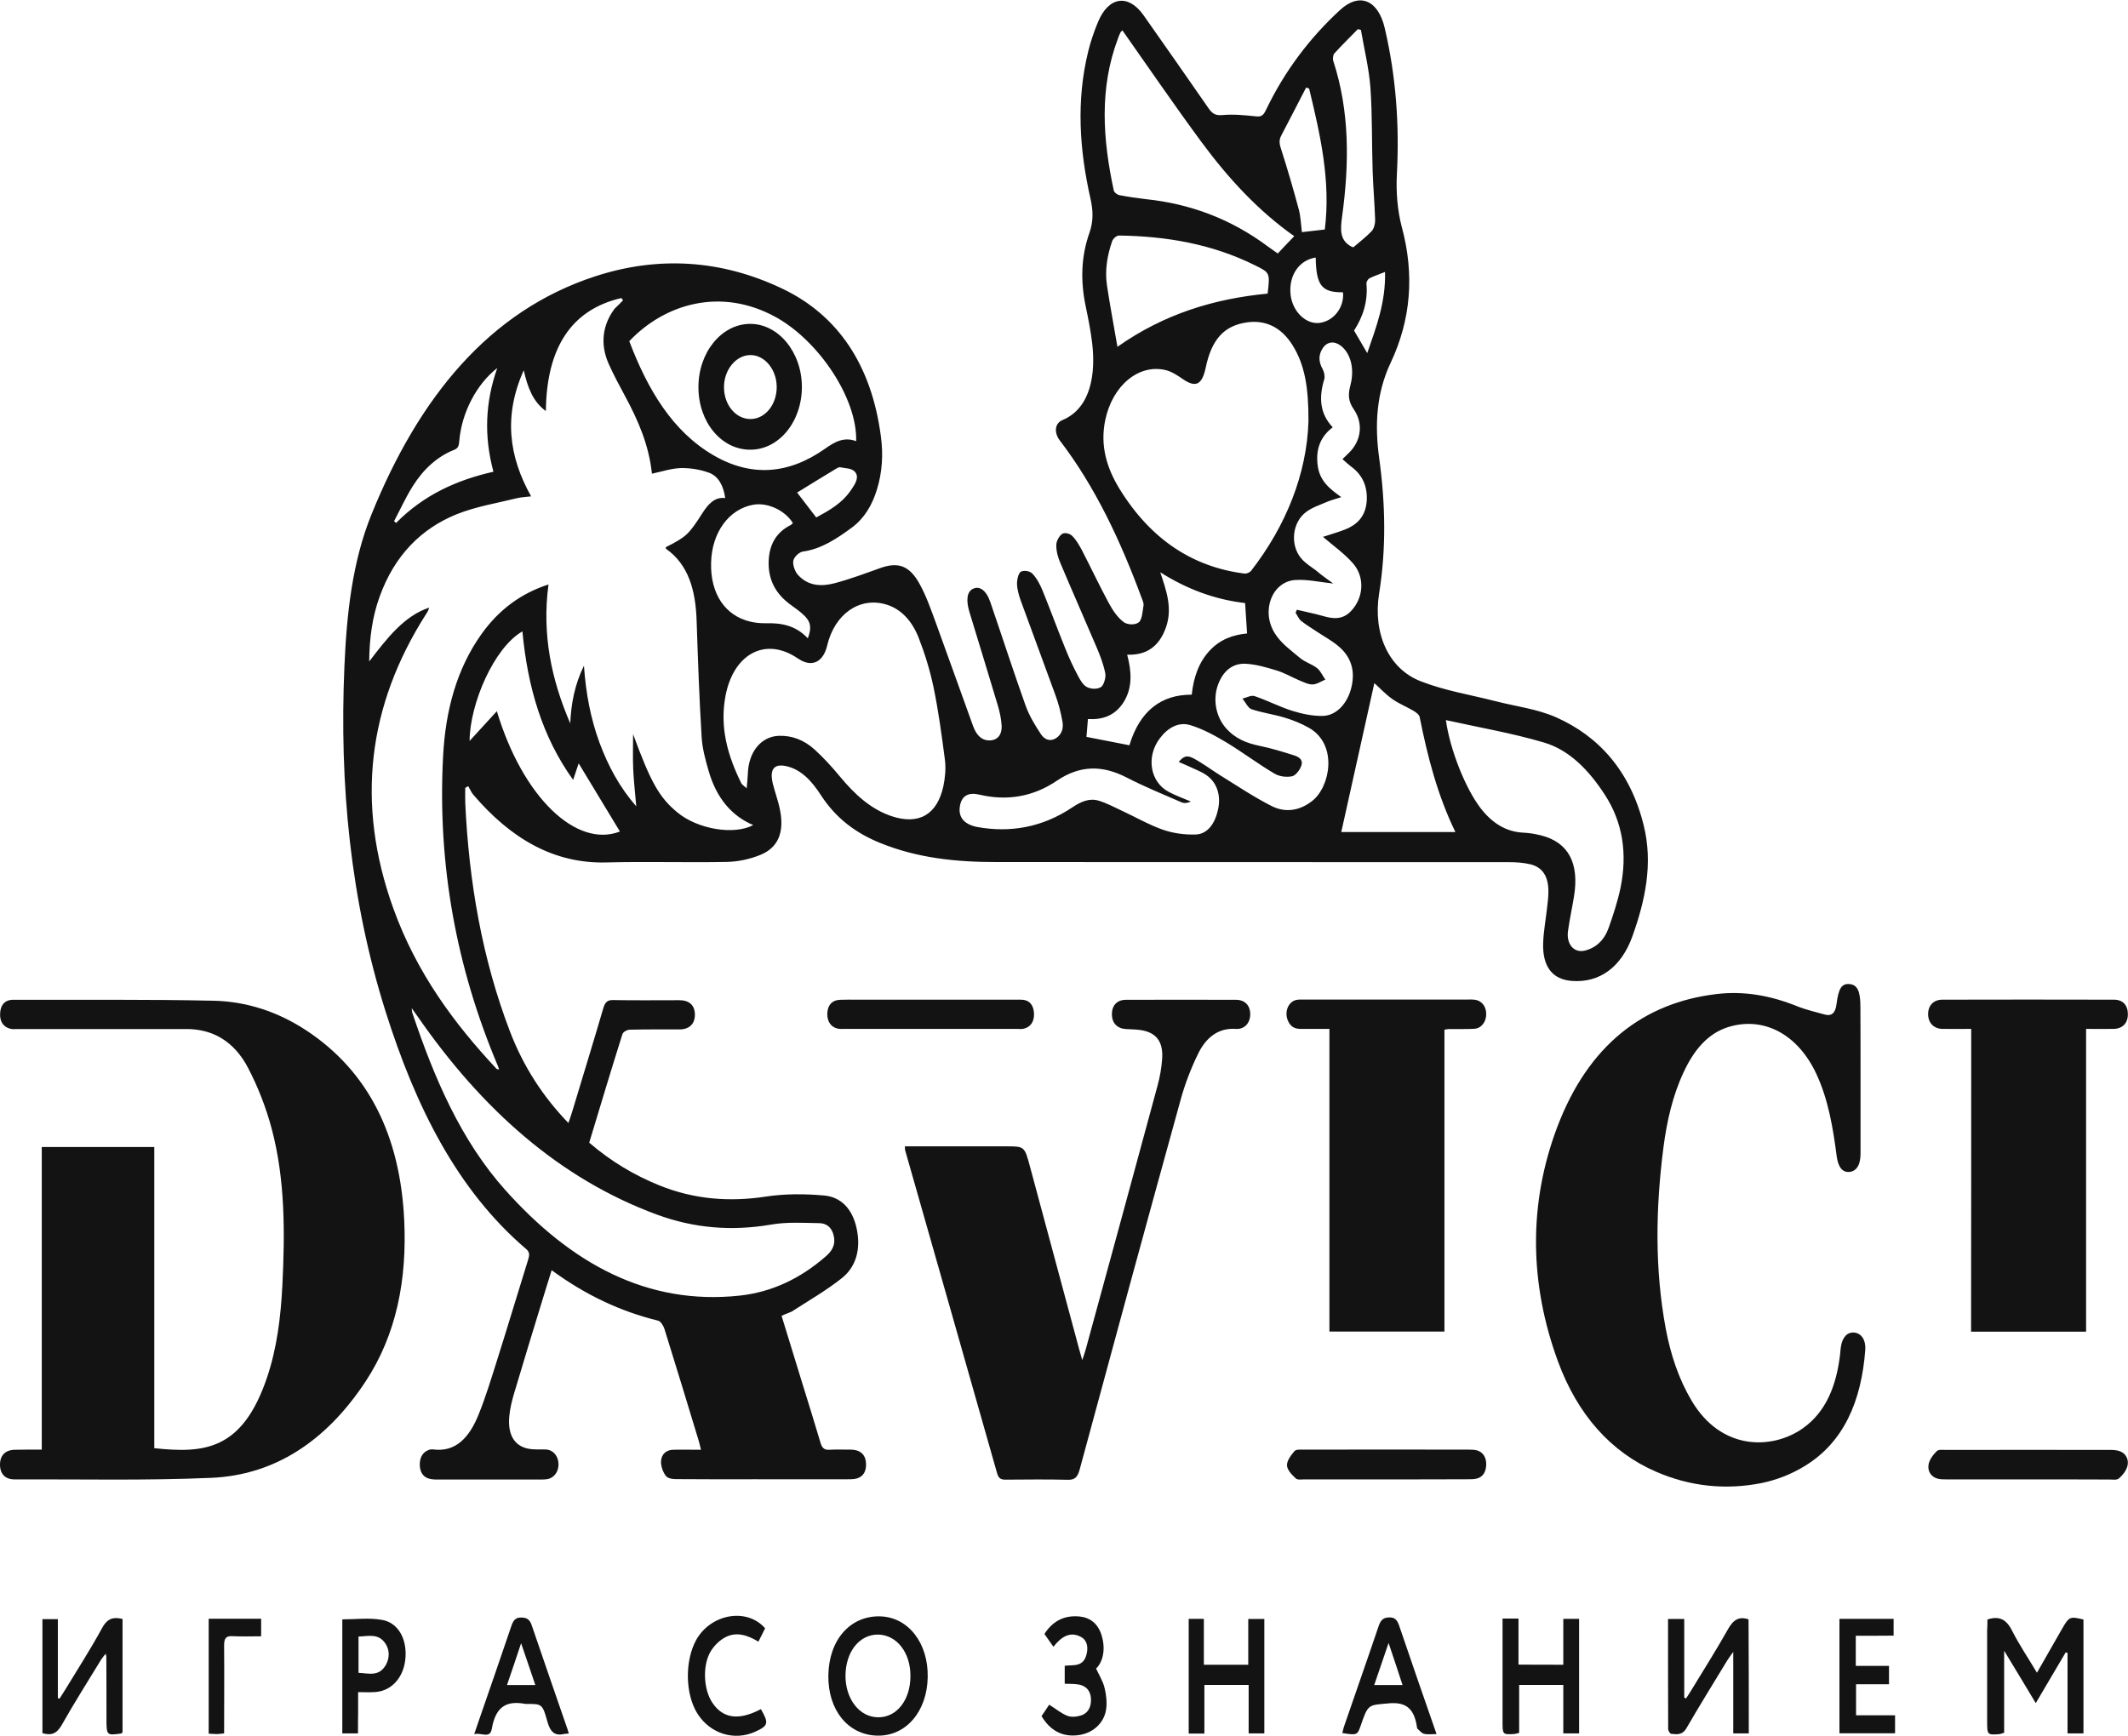
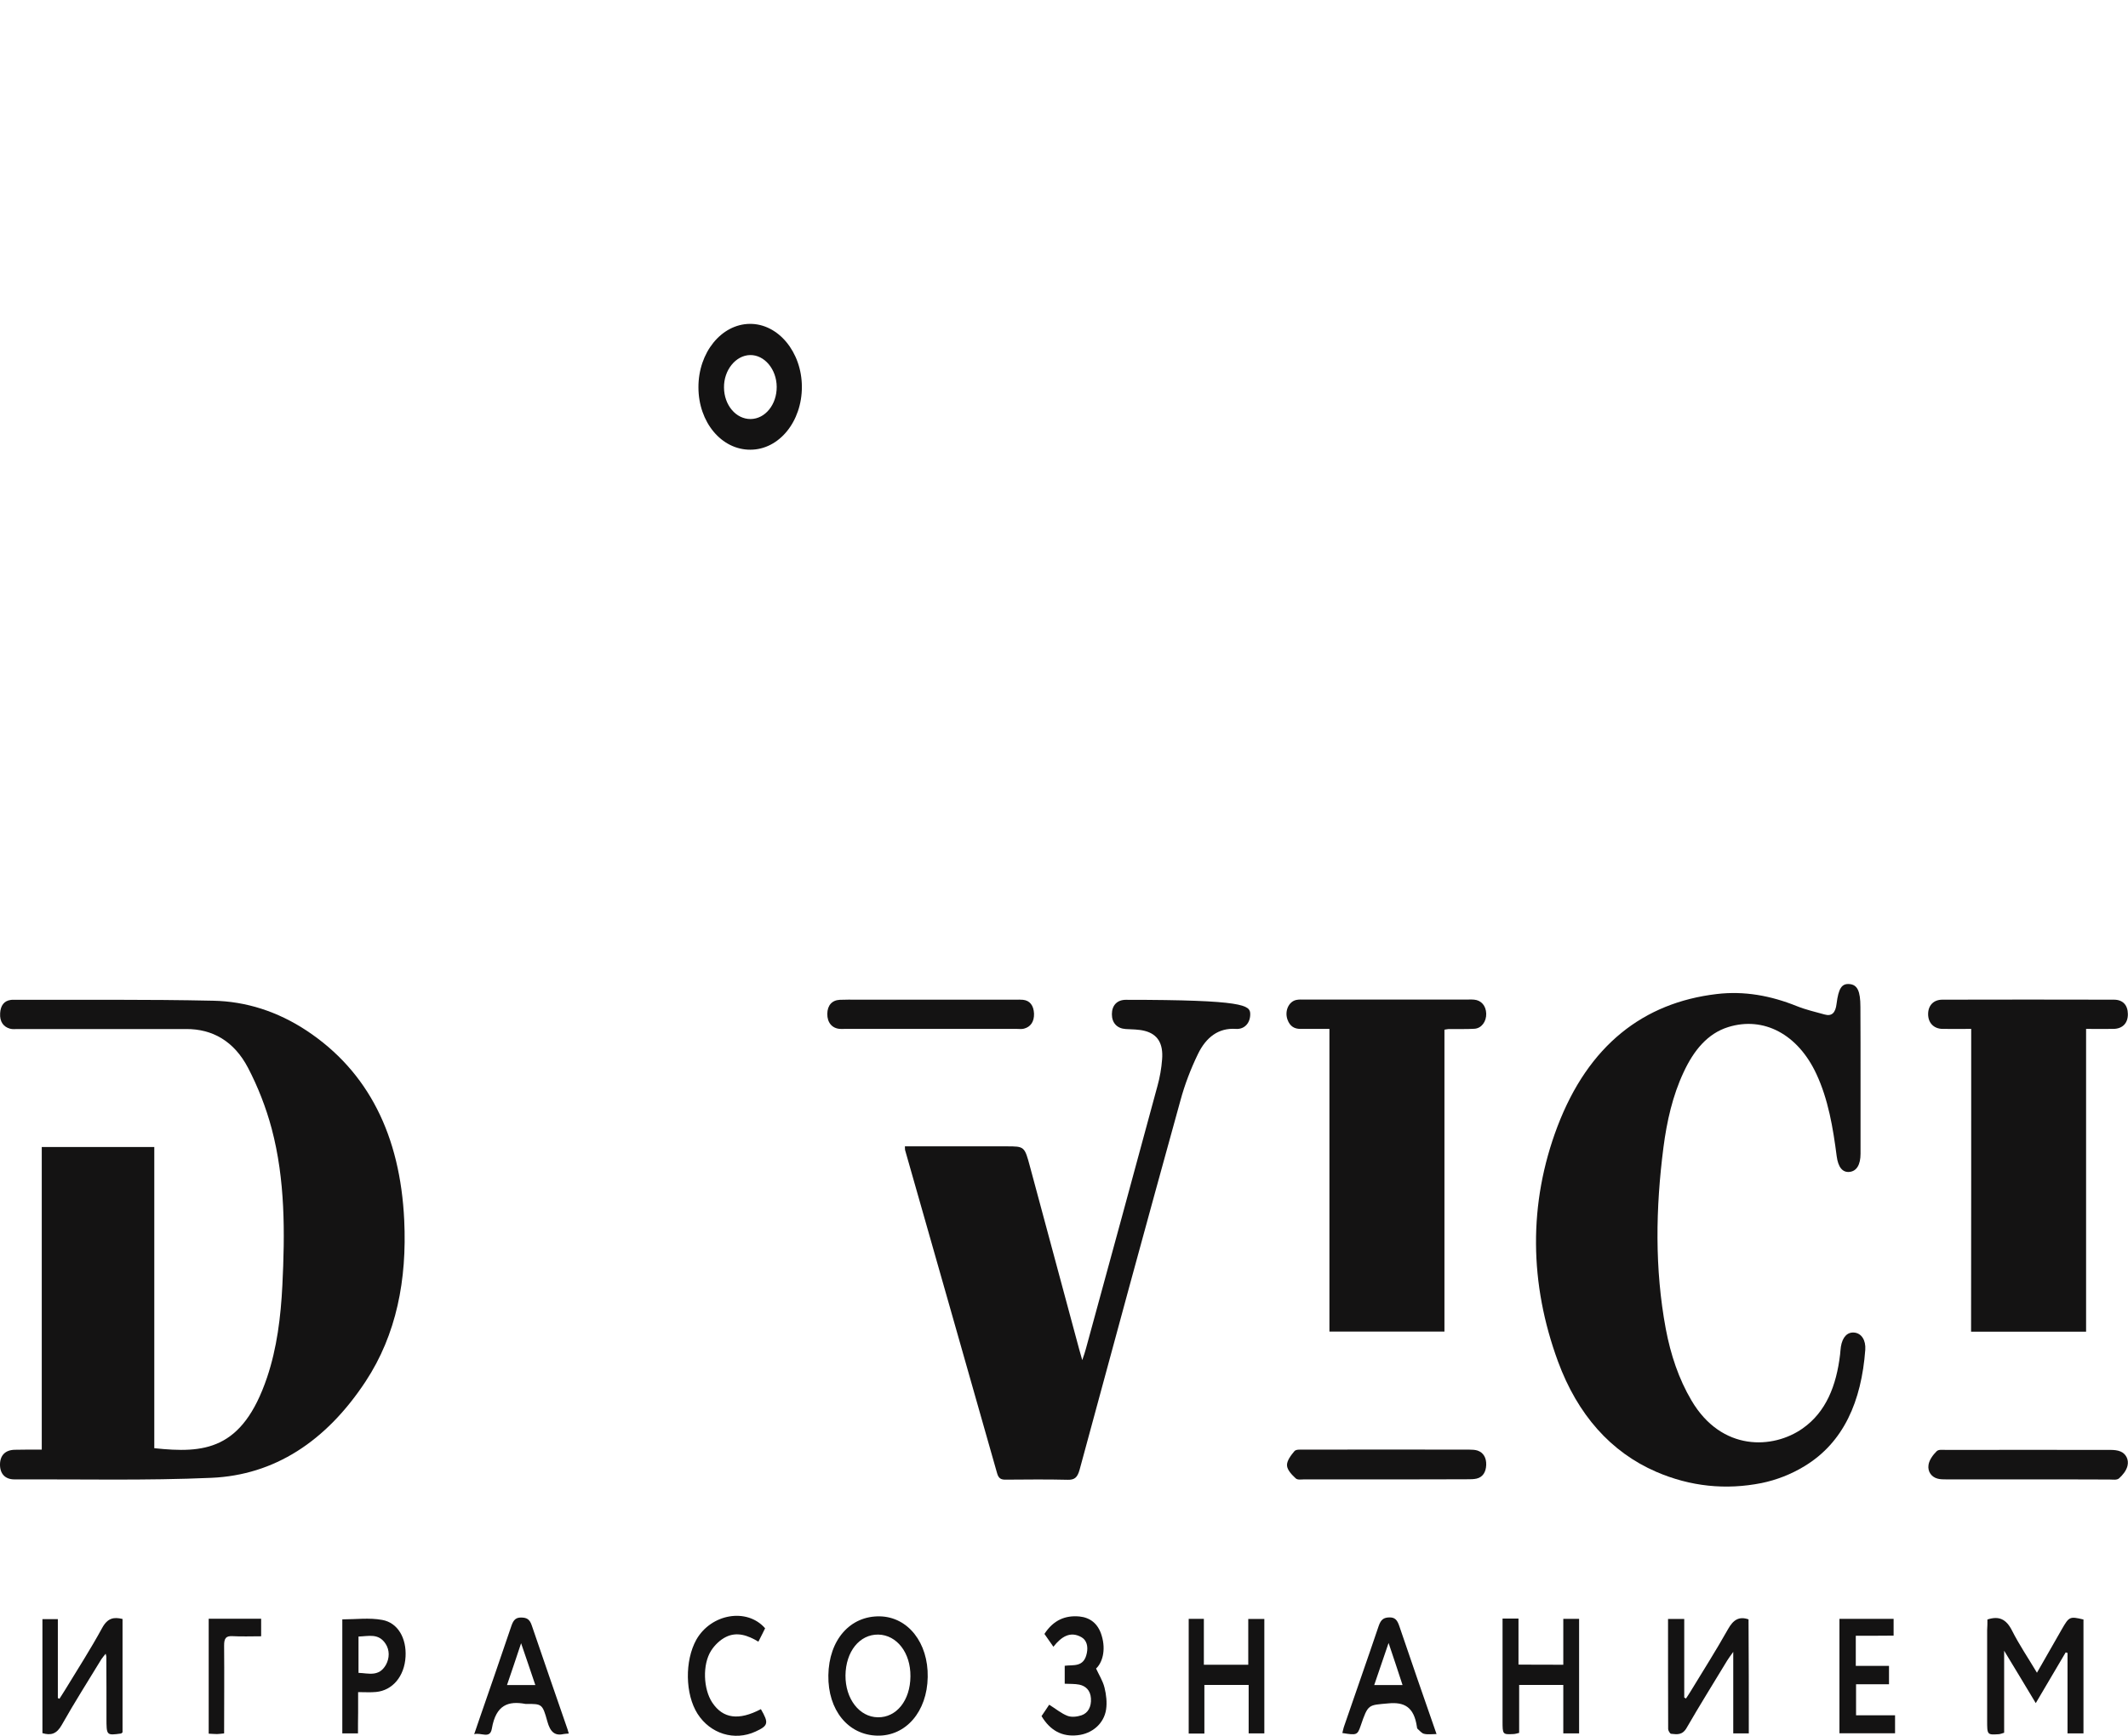
<svg xmlns="http://www.w3.org/2000/svg" width="163" height="133" viewBox="0 0 163 133" fill="none">
  <g clip-path="url(#clip0)">
-     <path d="M59.867 100.814C60.422 102.612 60.967 104.379 61.502 106.137C61.956 107.603 62.411 109.059 62.844 110.525C62.966 110.947 63.147 111.098 63.511 111.078C64.056 111.048 64.611 111.068 65.166 111.068C65.933 111.078 66.337 111.479 66.337 112.212C66.337 112.946 65.933 113.337 65.146 113.337C62.703 113.347 60.251 113.337 57.809 113.337C55.83 113.337 53.852 113.347 51.874 113.327C51.582 113.327 51.198 113.307 51.016 113.096C50.794 112.825 50.613 112.333 50.633 111.961C50.663 111.389 51.067 111.088 51.551 111.078C52.238 111.058 52.934 111.078 53.691 111.078C53.62 110.786 53.58 110.576 53.519 110.385C52.651 107.523 51.783 104.671 50.895 101.819C50.815 101.568 50.603 101.236 50.411 101.186C47.525 100.483 44.83 99.208 42.256 97.32C42.024 98.083 41.792 98.786 41.58 99.499C40.833 101.939 40.087 104.369 39.36 106.82C39.198 107.372 39.057 107.965 39.007 108.547C38.875 110.073 39.521 110.947 40.783 111.038C41.126 111.068 41.479 111.038 41.822 111.058C42.377 111.088 42.771 111.56 42.781 112.172C42.791 112.755 42.448 113.237 41.923 113.327C41.762 113.357 41.6 113.357 41.439 113.357C38.785 113.357 36.14 113.357 33.486 113.357C33.264 113.357 33.032 113.347 32.82 113.277C32.366 113.136 32.144 112.715 32.154 112.172C32.164 111.59 32.437 111.208 32.911 111.068C32.992 111.048 33.072 111.038 33.153 111.048C34.919 111.299 35.969 110.104 36.665 108.366C37.22 106.99 37.654 105.544 38.108 104.108C38.906 101.588 39.663 99.047 40.45 96.526C40.551 96.195 40.601 95.954 40.309 95.703C34.99 91.164 31.821 84.737 29.54 77.516C26.846 68.98 25.988 60.133 26.381 51.065C26.553 47.068 26.977 43.061 28.45 39.426C32.073 30.468 37.452 23.82 45.597 21.169C50.431 19.593 55.275 19.894 59.938 22.123C64.156 24.142 66.76 27.928 67.477 33.461C67.659 34.827 67.578 36.182 67.174 37.498C66.801 38.723 66.195 39.717 65.267 40.41C64.096 41.274 62.905 42.067 61.502 42.258C61.22 42.298 60.826 42.66 60.766 42.961C60.705 43.272 60.897 43.804 61.119 44.045C61.936 44.939 62.966 44.939 63.955 44.678C65.125 44.367 66.276 43.935 67.426 43.523C68.779 43.041 69.657 43.312 70.444 44.748C70.949 45.662 71.312 46.707 71.685 47.721C72.644 50.342 73.573 52.983 74.531 55.614C74.763 56.257 75.137 56.729 75.783 56.729C76.388 56.729 76.762 56.317 76.721 55.584C76.691 55.072 76.58 54.56 76.439 54.078C75.722 51.678 74.986 49.288 74.259 46.897C73.976 45.974 74.077 45.341 74.511 45.12C75.026 44.859 75.541 45.22 75.853 46.124C76.762 48.775 77.63 51.457 78.568 54.088C78.851 54.861 79.285 55.574 79.729 56.247C80.001 56.658 80.425 56.849 80.889 56.558C81.334 56.267 81.485 55.785 81.374 55.243C81.253 54.57 81.081 53.907 80.849 53.274C79.971 50.844 79.063 48.434 78.185 46.014C78.043 45.612 77.912 45.16 77.902 44.738C77.892 44.417 78.013 43.905 78.195 43.804C78.427 43.674 78.871 43.744 79.073 43.945C79.406 44.286 79.658 44.769 79.86 45.251C80.456 46.717 81.001 48.213 81.596 49.679C81.879 50.392 82.201 51.085 82.555 51.748C82.736 52.099 82.969 52.501 83.261 52.642C83.574 52.802 84.038 52.822 84.331 52.642C84.543 52.511 84.725 51.909 84.664 51.597C84.523 50.884 84.26 50.201 83.978 49.549C83.059 47.389 82.111 45.251 81.202 43.091C81.031 42.69 80.9 42.198 80.91 41.756C80.91 41.455 81.142 41.043 81.364 40.902C81.556 40.782 81.939 40.872 82.121 41.053C82.413 41.334 82.645 41.736 82.858 42.127C83.564 43.493 84.22 44.889 84.947 46.235C85.239 46.777 85.623 47.329 86.067 47.661C86.37 47.882 86.945 47.902 87.227 47.681C87.48 47.49 87.52 46.847 87.591 46.385C87.621 46.194 87.5 45.964 87.429 45.763C85.814 41.394 83.877 37.277 81.182 33.752C80.728 33.16 80.778 32.437 81.384 32.185C83.574 31.262 83.937 28.62 83.655 26.271C83.544 25.337 83.362 24.423 83.17 23.509C82.757 21.571 82.797 19.663 83.453 17.825C83.756 16.951 83.736 16.158 83.534 15.244C82.686 11.508 82.424 7.733 83.352 3.947C83.544 3.163 83.806 2.4 84.109 1.677C84.916 -0.271 86.43 -0.482 87.591 1.165C89.256 3.545 90.931 5.915 92.586 8.315C92.879 8.737 93.141 8.857 93.616 8.817C94.484 8.737 95.362 8.827 96.24 8.918C96.613 8.958 96.775 8.827 96.956 8.456C98.41 5.413 100.347 2.882 102.648 0.763C104.132 -0.603 105.565 -0.01 106.07 2.159C106.927 5.825 107.2 9.54 106.998 13.356C106.927 14.692 107.039 16.118 107.372 17.383C108.361 21.039 108.068 24.513 106.524 27.787C105.414 30.137 105.293 32.587 105.646 35.128C106.12 38.582 106.191 42.017 105.636 45.481C105.151 48.544 106.372 51.236 108.805 52.19C110.672 52.923 112.65 53.234 114.567 53.726C116.122 54.128 117.726 54.309 119.2 54.961C122.459 56.407 124.872 59.069 125.901 63.226C126.638 66.179 126.012 69.021 125.033 71.752C124.185 74.112 122.51 75.317 120.401 75.156C118.927 75.046 118.15 74.082 118.201 72.274C118.231 71.361 118.402 70.467 118.503 69.553C118.554 69.131 118.604 68.719 118.604 68.298C118.604 67.163 118.17 66.47 117.262 66.229C116.727 66.098 116.172 66.058 115.627 66.058C102.517 66.048 89.417 66.058 76.308 66.048C73.28 66.048 70.282 65.757 67.386 64.572C65.62 63.849 64.056 62.744 62.875 60.916C62.188 59.852 61.371 58.948 60.21 58.697C59.282 58.496 58.929 58.948 59.201 60.063C59.373 60.746 59.625 61.409 59.756 62.102C60.079 63.789 59.595 64.943 58.253 65.496C57.435 65.827 56.547 66.018 55.689 66.038C52.611 66.098 49.533 65.998 46.455 66.078C42.408 66.189 39.108 64.23 36.261 60.896C36.1 60.716 35.999 60.455 35.868 60.234C35.787 60.274 35.717 60.314 35.636 60.364C35.636 60.746 35.626 61.117 35.636 61.499C35.918 67.595 36.938 73.479 39.067 79.043C40.107 81.754 41.61 84.044 43.538 86.042C43.649 85.721 43.74 85.47 43.821 85.199C44.618 82.548 45.435 79.906 46.212 77.245C46.354 76.763 46.545 76.613 46.959 76.623C48.655 76.653 50.34 76.633 52.036 76.633C52.813 76.633 53.227 77.034 53.227 77.747C53.227 78.46 52.793 78.872 52.036 78.872C50.774 78.872 49.513 78.862 48.241 78.892C48.049 78.892 47.736 79.053 47.676 79.234C46.808 81.985 45.98 84.747 45.133 87.549C46.798 88.985 48.584 90.039 50.481 90.812C53.156 91.897 55.881 92.108 58.687 91.676C60.15 91.455 61.654 91.465 63.127 91.596C64.358 91.706 65.287 92.55 65.62 94.136C65.953 95.723 65.569 97.059 64.49 97.922C63.268 98.896 61.936 99.65 60.654 100.483C60.422 100.594 60.16 100.674 59.867 100.814ZM47.726 23.007C47.686 22.947 47.646 22.896 47.595 22.836C43.73 23.73 41.863 26.682 41.812 31.493C40.823 30.78 40.419 29.695 40.117 28.369C38.563 31.844 38.966 34.967 40.682 38.03C40.268 38.08 39.945 38.09 39.632 38.161C38.068 38.552 36.453 38.803 34.939 39.416C32.295 40.501 30.226 42.519 29.076 45.722C28.521 47.259 28.299 48.866 28.279 50.683C29.661 48.876 30.963 47.189 32.87 46.556C32.82 46.777 32.719 46.928 32.618 47.078C28.208 54.007 27.209 61.519 30.136 69.623C31.902 74.514 34.768 78.4 38.028 81.885C38.058 81.915 38.118 81.915 38.23 81.945C38.179 81.794 38.159 81.704 38.118 81.624C34.98 74.182 33.496 66.309 33.94 57.934C34.122 54.459 34.97 51.266 36.877 48.585C38.24 46.676 39.945 45.451 42.014 44.779C41.499 48.625 42.246 52.099 43.679 55.423C43.75 53.907 44.012 52.471 44.729 51.005C44.88 53.174 45.254 55.082 45.92 56.9C46.586 58.697 47.464 60.324 48.736 61.78C48.645 60.716 48.544 59.832 48.503 58.948C48.463 58.054 48.493 57.151 48.493 56.247C49.846 59.942 50.502 61.107 51.894 62.252C53.449 63.538 56.224 63.999 57.697 63.216C55.992 62.493 54.872 61.097 54.286 59.089C54.034 58.225 53.792 57.331 53.741 56.428C53.56 53.465 53.459 50.483 53.358 47.51C53.277 45.23 52.742 43.262 51.016 42.047C50.996 42.037 51.006 41.967 50.996 41.926C52.56 41.133 52.752 40.962 53.802 39.316C54.246 38.633 54.73 38.06 55.548 38.161C55.417 37.187 55.013 36.484 54.317 36.222C53.63 35.971 52.883 35.851 52.167 35.861C51.43 35.881 50.703 36.132 49.937 36.293C49.704 34.074 48.867 32.185 47.888 30.368C47.444 29.534 46.99 28.711 46.606 27.837C45.96 26.351 46.152 24.885 47.08 23.65C47.292 23.439 47.525 23.228 47.726 23.007ZM102.124 44.708C101.114 44.608 100.166 44.377 99.227 44.437C97.441 44.548 96.563 46.807 97.653 48.534C98.137 49.308 98.904 49.84 99.58 50.412C99.974 50.744 100.489 50.874 100.892 51.196C101.145 51.396 101.306 51.768 101.518 52.069C101.195 52.2 100.872 52.431 100.549 52.441C100.216 52.451 99.873 52.27 99.55 52.139C98.955 51.889 98.379 51.547 97.774 51.366C96.987 51.125 96.189 50.894 95.392 50.854C94.423 50.814 93.666 51.396 93.273 52.531C92.899 53.626 93.141 54.881 93.868 55.745C94.605 56.608 95.523 56.95 96.512 57.151C97.39 57.331 98.258 57.602 99.126 57.874C99.429 57.974 99.843 58.165 99.681 58.657C99.56 59.008 99.237 59.43 98.955 59.48C98.521 59.561 97.996 59.501 97.602 59.26C96.361 58.526 95.18 57.633 93.949 56.889C93.061 56.357 92.142 55.855 91.194 55.564C90.296 55.283 89.468 55.735 88.832 56.578C87.772 57.994 88.095 59.922 89.528 60.675C90.073 60.967 90.649 61.167 91.214 61.409C90.951 61.539 90.709 61.559 90.497 61.469C89.084 60.856 87.661 60.274 86.279 59.561C84.452 58.627 82.746 58.607 80.96 59.812C79.133 61.057 77.115 61.378 75.036 60.886C74.188 60.685 73.674 60.957 73.532 61.73C73.391 62.513 73.744 63.045 74.582 63.297C74.663 63.317 74.743 63.347 74.824 63.357C77.398 63.829 79.86 63.387 82.151 61.85C82.777 61.429 83.433 61.137 84.129 61.338C84.755 61.519 85.36 61.85 85.966 62.132C87.005 62.614 88.025 63.206 89.094 63.578C89.882 63.849 90.74 63.959 91.557 63.939C92.486 63.919 93.091 63.116 93.323 61.901C93.515 60.876 93.192 59.922 92.395 59.38C91.971 59.089 91.496 58.928 91.042 58.707C90.8 58.597 90.558 58.496 90.285 58.376C90.669 57.934 90.911 57.834 91.426 58.105C92.132 58.486 92.788 58.978 93.475 59.41C94.776 60.214 96.058 61.077 97.41 61.76C98.45 62.282 99.53 62.132 100.509 61.368C101.891 60.294 102.507 57.05 100.267 55.765C99.681 55.433 99.055 55.182 98.43 54.992C97.582 54.73 96.704 54.62 95.866 54.339C95.594 54.248 95.402 53.806 95.17 53.525C95.483 53.455 95.826 53.244 96.099 53.335C97.078 53.666 98.016 54.158 99.005 54.469C99.762 54.7 100.559 54.871 101.336 54.851C102.396 54.821 103.254 53.847 103.526 52.611C103.799 51.416 103.516 50.372 102.578 49.559C102.053 49.097 101.447 48.785 100.882 48.404C100.479 48.133 100.055 47.882 99.661 47.57C99.49 47.43 99.379 47.158 99.237 46.948C99.267 46.867 99.308 46.797 99.338 46.717C100.004 46.877 100.68 47.008 101.346 47.199C102.113 47.42 102.84 47.5 103.486 46.817C104.455 45.803 104.566 44.216 103.627 43.152C102.951 42.389 102.134 41.816 101.336 41.133C101.891 40.952 102.487 40.782 103.052 40.561C103.92 40.209 104.596 39.597 104.687 38.402C104.768 37.227 104.324 36.353 103.496 35.751C103.284 35.59 103.082 35.399 102.83 35.178C103.042 34.967 103.183 34.837 103.325 34.696C104.253 33.792 104.455 32.467 103.698 31.362C103.254 30.729 103.254 30.197 103.446 29.484C103.769 28.229 103.446 27.074 102.719 26.502C102.214 26.11 101.68 26.16 101.336 26.652C100.973 27.184 100.993 27.717 101.316 28.289C101.427 28.49 101.498 28.841 101.437 29.052C101.013 30.438 101.084 31.683 102.083 32.738C101.175 33.431 100.781 34.355 100.923 35.6C101.064 36.855 101.841 37.438 102.739 38.09C102.285 38.241 101.972 38.311 101.669 38.442C101.114 38.683 100.529 38.864 100.034 39.235C98.985 40.029 98.803 41.726 99.651 42.76C99.974 43.152 100.408 43.413 100.801 43.704C101.235 44.076 101.69 44.397 102.124 44.708ZM100.226 32.266C100.236 29.685 99.944 27.938 98.995 26.431C98.127 25.055 96.936 24.513 95.553 24.694C93.757 24.935 92.808 26.009 92.354 28.169C92.082 29.484 91.587 29.715 90.629 29.062C90.205 28.771 89.761 28.47 89.296 28.359C87.227 27.857 85.219 29.534 84.664 32.165C84.24 34.164 84.795 35.891 85.754 37.458C88.146 41.344 91.375 43.443 95.321 43.945C95.493 43.965 95.735 43.865 95.846 43.714C98.501 40.29 100.105 36.303 100.226 32.266ZM57.193 60.394C57.233 59.922 57.274 59.601 57.284 59.28C57.334 57.623 58.283 56.438 59.645 56.377C60.654 56.337 61.593 56.699 62.39 57.422C63.087 58.054 63.743 58.778 64.358 59.521C65.489 60.886 66.73 62.011 68.294 62.533C70.373 63.226 71.786 62.423 72.261 60.234C72.392 59.601 72.462 58.888 72.382 58.245C72.139 56.367 71.887 54.479 71.504 52.642C71.231 51.336 70.828 50.041 70.353 48.826C69.849 47.57 69.021 46.646 67.85 46.305C65.832 45.722 63.934 47.038 63.359 49.458C63.077 50.653 62.3 51.095 61.371 50.603C61.2 50.513 61.048 50.402 60.887 50.302C58.505 48.846 56.163 50.171 55.568 53.335C55.114 55.765 55.76 57.934 56.769 59.983C56.819 60.113 56.961 60.183 57.193 60.394ZM31.538 77.245C31.558 77.456 31.558 77.526 31.579 77.587C33.264 82.628 35.323 87.388 38.674 91.144C43.76 96.848 49.603 100.021 56.648 99.268C59.08 99.007 61.28 97.983 63.258 96.255C63.692 95.874 64.025 95.422 63.864 94.689C63.712 93.996 63.268 93.725 62.764 93.715C61.522 93.695 60.271 93.614 59.06 93.825C56.083 94.337 53.176 94.116 50.3 93.052C42.892 90.32 36.928 85.018 31.982 77.868C31.851 77.697 31.73 77.516 31.538 77.245ZM110.752 55.172C111.065 57.442 112.256 60.414 113.397 61.901C114.295 63.076 115.385 63.748 116.727 63.799C117.171 63.819 117.615 63.899 118.059 64.01C120.138 64.542 120.986 66.138 120.562 68.699C120.421 69.573 120.229 70.437 120.108 71.31C119.957 72.345 120.572 73.048 121.42 72.827C122.248 72.616 122.883 72.033 123.216 71.099C123.57 70.105 123.903 69.081 124.125 68.037C124.66 65.436 124.316 63.025 122.924 60.886C121.692 58.988 120.189 57.452 118.261 56.889C115.819 56.166 113.326 55.745 110.752 55.172ZM65.579 33.802C65.68 30.569 62.754 26.15 59.453 24.312C55.215 21.962 50.905 23.288 48.201 26.14C49.614 29.856 51.511 33.059 54.66 34.887C57.566 36.574 60.422 36.333 63.188 34.385C63.934 33.852 64.651 33.451 65.579 33.802ZM99.136 18.096C96.421 16.188 94.11 13.698 92.041 10.896C89.972 8.094 87.994 5.192 85.976 2.33C85.905 2.4 85.845 2.43 85.825 2.49C85.754 2.641 85.683 2.792 85.633 2.952C84.19 6.779 84.472 10.675 85.31 14.581C85.34 14.742 85.582 14.923 85.754 14.953C86.44 15.084 87.126 15.184 87.813 15.264C91.153 15.616 94.272 16.761 97.138 18.9C97.39 19.09 97.653 19.261 97.875 19.422C98.309 18.95 98.712 18.538 99.136 18.096ZM97.098 22.495C97.279 20.918 97.289 20.898 96.149 20.336C92.798 18.669 89.286 18.096 85.704 18.046C85.532 18.046 85.259 18.277 85.189 18.478C84.815 19.562 84.614 20.707 84.795 21.892C85.027 23.439 85.32 24.965 85.593 26.572C89.175 24.041 93.031 22.886 97.098 22.495ZM111.479 63.748C110.117 60.947 109.35 57.984 108.744 54.941C108.704 54.74 108.451 54.57 108.27 54.459C107.725 54.138 107.129 53.907 106.615 53.535C106.1 53.164 105.646 52.672 105.272 52.34C104.435 56.116 103.587 59.932 102.739 63.748C105.555 63.748 108.462 63.748 111.479 63.748ZM40.016 48.374C37.846 49.609 35.989 53.907 35.969 56.769C36.655 56.016 37.341 55.273 38.058 54.489C40.046 61.107 44.164 65.004 47.484 63.708C46.445 61.991 45.375 60.234 44.325 58.486C44.214 58.828 44.063 59.249 43.901 59.752C41.52 56.448 40.409 52.602 40.016 48.374ZM88.873 43.845C89.337 45.24 89.831 46.596 89.306 48.082C88.761 49.609 87.742 50.211 86.339 50.161C86.682 51.457 86.753 52.672 86.087 53.766C85.401 54.871 84.412 55.152 83.332 55.092C83.291 55.614 83.251 56.066 83.221 56.458C84.341 56.679 85.411 56.889 86.511 57.1C87.308 54.449 88.963 53.214 91.284 53.224C91.426 51.889 91.829 50.744 92.647 49.86C93.475 48.966 94.474 48.635 95.523 48.534C95.473 47.721 95.422 46.988 95.372 46.205C93.101 45.943 90.941 45.16 88.873 43.845ZM60.735 40.079C60.13 39.095 58.777 38.472 57.687 38.673C55.82 39.014 54.518 40.812 54.468 43.121C54.407 45.481 55.528 47.169 57.475 47.63C57.869 47.721 58.283 47.761 58.687 47.751C59.857 47.721 60.957 47.922 61.876 48.906C62.158 48.163 62.128 47.701 61.664 47.219C61.31 46.857 60.897 46.586 60.493 46.285C59.494 45.532 58.838 44.528 58.878 43.021C58.919 41.625 59.544 40.731 60.584 40.219C60.644 40.179 60.685 40.119 60.735 40.079ZM104.243 2.29C104.162 2.27 104.092 2.249 104.011 2.229C103.405 2.852 102.79 3.455 102.204 4.097C102.113 4.198 102.073 4.509 102.124 4.66C103.395 8.556 103.355 12.563 102.8 16.6C102.658 17.624 102.628 18.418 103.506 18.89C103.547 18.91 103.577 18.92 103.658 18.95C104.122 18.548 104.626 18.177 105.071 17.704C105.242 17.524 105.343 17.132 105.333 16.851C105.293 15.596 105.182 14.34 105.141 13.085C105.071 10.956 105.121 8.817 104.97 6.708C104.859 5.222 104.495 3.766 104.243 2.29ZM100.277 6.789C100.196 6.758 100.125 6.728 100.045 6.708C99.409 7.933 98.783 9.169 98.137 10.394C97.935 10.785 98.016 11.087 98.147 11.478C98.632 12.995 99.076 14.521 99.49 16.068C99.631 16.62 99.651 17.212 99.722 17.785C100.327 17.715 100.862 17.654 101.478 17.584C101.942 13.828 101.124 10.303 100.277 6.789ZM37.796 36.142C37.059 33.401 37.17 30.82 38.088 28.199C36.494 29.434 35.363 31.633 35.182 33.762C35.151 34.114 35.121 34.335 34.788 34.465C33.496 34.977 32.437 35.941 31.619 37.247C31.084 38.09 30.66 39.034 30.186 39.928C30.236 39.978 30.287 40.019 30.337 40.069C32.477 37.9 35.01 36.775 37.796 36.142ZM100.781 19.733C99.5 19.924 98.702 21.119 98.854 22.565C98.995 23.881 100.055 24.895 101.114 24.734C102.194 24.573 102.981 23.519 102.87 22.394C101.246 22.414 100.812 21.872 100.781 19.733ZM62.522 39.647C63.501 39.115 64.53 38.562 65.246 37.458C65.499 37.076 65.842 36.564 65.489 36.152C65.236 35.861 64.732 35.881 64.338 35.801C64.237 35.781 64.106 35.881 63.995 35.941C62.996 36.544 61.997 37.156 61.058 37.739C61.502 38.321 61.997 38.964 62.522 39.647ZM106.09 20.838C105.626 21.018 105.252 21.149 104.899 21.32C104.788 21.38 104.647 21.601 104.667 21.732C104.788 23.097 104.404 24.262 103.718 25.327C104.041 25.889 104.364 26.421 104.727 27.054C105.424 25.045 106.15 23.147 106.09 20.838Z" fill="#141313" />
    <path d="M3.199 111.068C3.199 103.295 3.199 95.613 3.199 87.88C6.086 87.88 8.911 87.88 11.818 87.88C11.818 95.562 11.818 103.265 11.818 110.957C15.623 111.359 18.56 111.148 20.457 105.534C21.214 103.285 21.506 100.905 21.628 98.495C21.829 94.448 21.85 90.391 20.81 86.474C20.376 84.847 19.75 83.251 18.994 81.805C17.924 79.766 16.269 78.832 14.26 78.842C9.961 78.852 5.662 78.842 1.362 78.842C1.161 78.842 0.949 78.872 0.757 78.812C0.262 78.671 -0.03 78.28 0.01 77.637C0.04 77.044 0.313 76.683 0.817 76.613C0.898 76.603 0.979 76.593 1.06 76.603C6.156 76.613 11.253 76.562 16.339 76.673C18.842 76.723 21.264 77.496 23.485 78.963C28.218 82.096 30.66 87.006 30.963 93.504C31.175 98.033 30.378 102.241 27.996 105.856C24.968 110.445 21.012 113.016 16.198 113.227C11.172 113.448 6.136 113.327 1.1 113.347C0.383 113.347 -0.01 112.905 -5.47529e-05 112.192C0.01 111.499 0.414 111.088 1.14 111.078C1.806 111.058 2.473 111.068 3.199 111.068Z" fill="#141313" />
    <path d="M142.513 82.588C142.513 84.526 142.513 86.464 142.513 88.392C142.513 89.246 142.21 89.728 141.675 89.788C141.14 89.848 140.797 89.437 140.686 88.583C140.403 86.394 140.04 84.235 139.132 82.287C137.719 79.244 135.095 77.848 132.38 78.691C130.796 79.183 129.736 80.479 128.959 82.156C128.121 83.943 127.677 85.902 127.415 87.92C126.819 92.56 126.738 97.209 127.596 101.819C127.97 103.797 128.585 105.645 129.564 107.302C131.875 111.228 135.822 111.038 138.082 109.441C139.869 108.185 140.666 106.167 140.948 103.767C140.969 103.566 140.979 103.375 141.009 103.174C141.13 102.431 141.514 102.04 142.048 102.1C142.583 102.16 142.926 102.672 142.876 103.415C142.583 107.362 141.221 110.515 138.223 112.333C137.204 112.956 136.064 113.397 134.933 113.628C132.198 114.171 129.484 113.9 126.86 112.765C123.378 111.258 120.835 108.376 119.341 104.319C117.151 98.364 117.05 92.228 119.3 86.303C121.672 80.077 125.891 76.823 131.492 76.161C133.601 75.91 135.63 76.281 137.628 77.085C138.324 77.366 139.041 77.526 139.757 77.727C140.313 77.888 140.595 77.597 140.676 76.914C140.827 75.709 141.08 75.347 141.665 75.397C142.27 75.448 142.503 75.93 142.503 77.145C142.513 78.963 142.513 80.77 142.513 82.588Z" fill="#141313" />
-     <path d="M69.314 87.83C71.927 87.83 74.511 87.83 77.095 87.83C78.477 87.83 78.477 87.83 78.901 89.406C80.153 94.066 81.414 98.726 82.665 103.385C82.726 103.616 82.797 103.847 82.898 104.209C83.019 103.847 83.11 103.606 83.17 103.365C85.007 96.647 86.844 89.919 88.66 83.2C88.842 82.547 88.963 81.855 89.014 81.172C89.115 79.947 88.67 79.234 87.681 78.983C87.207 78.862 86.713 78.872 86.228 78.842C85.572 78.802 85.168 78.38 85.168 77.707C85.168 77.034 85.562 76.603 86.238 76.603C89.054 76.593 91.86 76.593 94.675 76.603C95.352 76.603 95.755 77.024 95.765 77.687C95.775 78.37 95.331 78.882 94.655 78.832C93.343 78.742 92.384 79.465 91.759 80.76C91.214 81.885 90.749 83.09 90.416 84.325C87.813 93.735 85.249 103.164 82.696 112.604C82.524 113.227 82.292 113.387 81.787 113.377C80.203 113.337 78.608 113.357 77.024 113.367C76.711 113.367 76.499 113.307 76.378 112.885C74.037 104.62 71.675 96.366 69.324 88.101C69.314 88.041 69.324 87.99 69.314 87.83Z" fill="#141313" />
+     <path d="M69.314 87.83C71.927 87.83 74.511 87.83 77.095 87.83C78.477 87.83 78.477 87.83 78.901 89.406C80.153 94.066 81.414 98.726 82.665 103.385C82.726 103.616 82.797 103.847 82.898 104.209C83.019 103.847 83.11 103.606 83.17 103.365C85.007 96.647 86.844 89.919 88.66 83.2C88.842 82.547 88.963 81.855 89.014 81.172C89.115 79.947 88.67 79.234 87.681 78.983C87.207 78.862 86.713 78.872 86.228 78.842C85.572 78.802 85.168 78.38 85.168 77.707C85.168 77.034 85.562 76.603 86.238 76.603C95.352 76.603 95.755 77.024 95.765 77.687C95.775 78.37 95.331 78.882 94.655 78.832C93.343 78.742 92.384 79.465 91.759 80.76C91.214 81.885 90.749 83.09 90.416 84.325C87.813 93.735 85.249 103.164 82.696 112.604C82.524 113.227 82.292 113.387 81.787 113.377C80.203 113.337 78.608 113.357 77.024 113.367C76.711 113.367 76.499 113.307 76.378 112.885C74.037 104.62 71.675 96.366 69.324 88.101C69.314 88.041 69.324 87.99 69.314 87.83Z" fill="#141313" />
    <path d="M110.641 78.892C110.641 86.595 110.641 94.277 110.641 102.02C107.684 102.02 104.778 102.02 101.831 102.02C101.831 94.327 101.831 86.645 101.831 78.832C101.054 78.832 100.337 78.832 99.611 78.832C99.166 78.832 98.813 78.651 98.622 78.129C98.379 77.466 98.712 76.733 99.298 76.612C99.5 76.572 99.701 76.582 99.903 76.582C104.102 76.582 108.3 76.582 112.498 76.582C112.64 76.582 112.781 76.572 112.922 76.592C113.467 76.643 113.821 77.064 113.841 77.657C113.861 78.269 113.477 78.792 112.932 78.822C112.286 78.862 111.63 78.832 110.974 78.842C110.894 78.842 110.793 78.872 110.641 78.892Z" fill="#141313" />
    <path d="M150.99 78.832C150.183 78.832 149.486 78.842 148.8 78.832C148.114 78.822 147.68 78.36 147.69 77.677C147.7 77.024 148.114 76.593 148.78 76.593C153.16 76.582 157.54 76.582 161.92 76.593C162.606 76.593 162.98 77.004 162.99 77.687C163 78.39 162.586 78.822 161.88 78.832C161.213 78.842 160.537 78.832 159.79 78.832C159.79 86.585 159.79 94.287 159.79 102.03C156.833 102.03 153.947 102.03 150.98 102.03C150.99 94.347 150.99 86.645 150.99 78.832Z" fill="#141313" />
    <path d="M106.201 113.347C104.101 113.347 102.002 113.347 99.903 113.347C99.681 113.347 99.398 113.408 99.247 113.267C98.965 113.006 98.591 112.624 98.581 112.273C98.561 111.921 98.894 111.489 99.146 111.188C99.277 111.038 99.57 111.068 99.792 111.068C104.051 111.058 108.31 111.058 112.569 111.068C112.771 111.068 112.983 111.078 113.174 111.138C113.628 111.289 113.861 111.7 113.84 112.243C113.82 112.785 113.578 113.177 113.104 113.287C112.882 113.337 112.66 113.337 112.438 113.337C110.359 113.347 108.28 113.347 106.201 113.347Z" fill="#141313" />
    <path d="M155.31 113.347C153.231 113.347 151.152 113.347 149.073 113.347C148.851 113.347 148.618 113.347 148.407 113.287C147.952 113.166 147.639 112.755 147.72 112.233C147.781 111.841 148.073 111.459 148.346 111.188C148.497 111.038 148.81 111.088 149.052 111.088C153.251 111.088 157.449 111.078 161.648 111.088C161.91 111.088 162.182 111.108 162.425 111.208C162.838 111.379 163.081 111.831 162.96 112.313C162.869 112.684 162.586 113.026 162.314 113.267C162.142 113.418 161.839 113.357 161.597 113.357C159.508 113.347 157.409 113.347 155.31 113.347Z" fill="#141313" />
    <path d="M152.232 124.082C153.12 123.791 153.675 124.052 154.119 124.936C154.674 126.031 155.35 127.025 156.026 128.16C156.702 126.985 157.318 125.9 157.944 124.805C158.489 123.862 158.539 123.831 159.589 124.082C159.589 126.965 159.589 129.857 159.589 132.809C159.205 132.809 158.832 132.809 158.368 132.809C158.368 130.73 158.368 128.692 158.368 126.643C158.317 126.633 158.277 126.613 158.226 126.603C157.49 127.858 156.743 129.114 155.935 130.489C155.138 129.164 154.381 127.899 153.513 126.473C153.513 128.702 153.513 130.72 153.513 132.759C153.342 132.809 153.231 132.859 153.11 132.869C152.211 132.93 152.211 132.92 152.211 131.815C152.211 129.505 152.211 127.206 152.211 124.896C152.232 124.605 152.232 124.344 152.232 124.082Z" fill="#141313" />
    <path d="M71.282 76.593C73.462 76.593 75.641 76.593 77.811 76.593C77.993 76.593 78.175 76.582 78.356 76.603C78.881 76.653 79.174 77.034 79.204 77.657C79.224 78.29 78.932 78.681 78.437 78.812C78.266 78.862 78.074 78.832 77.892 78.832C73.492 78.832 69.102 78.832 64.701 78.832C64.58 78.832 64.459 78.842 64.338 78.832C63.733 78.792 63.359 78.34 63.369 77.677C63.379 77.034 63.723 76.633 64.328 76.603C64.772 76.582 65.226 76.593 65.67 76.593C67.537 76.593 69.404 76.593 71.282 76.593Z" fill="#141313" />
    <path d="M133.954 132.809C133.561 132.809 133.187 132.809 132.763 132.809C132.763 130.761 132.763 128.762 132.763 126.563C132.541 126.874 132.41 127.045 132.299 127.226C131.26 128.943 130.2 130.64 129.191 132.387C128.858 132.97 128.434 132.879 128 132.839C127.919 132.829 127.788 132.608 127.778 132.488C127.768 129.686 127.768 126.894 127.768 124.042C128.202 124.042 128.575 124.042 129.009 124.042C129.009 126.061 129.009 128.059 129.009 130.058C129.05 130.088 129.1 130.108 129.14 130.138C129.251 129.967 129.372 129.796 129.473 129.626C130.442 128.029 131.441 126.462 132.36 124.826C132.763 124.103 133.208 123.821 133.934 124.072C133.954 126.934 133.954 129.847 133.954 132.809Z" fill="#141313" />
    <path d="M9.386 124.042C9.386 126.955 9.386 129.847 9.386 132.729C9.325 132.769 9.295 132.819 9.265 132.819C8.155 132.97 8.155 132.97 8.155 131.624C8.155 130.058 8.155 128.501 8.145 126.934C8.145 126.884 8.124 126.844 8.094 126.703C7.973 126.864 7.862 126.975 7.771 127.115C6.752 128.792 5.702 130.439 4.733 132.156C4.34 132.859 3.896 132.98 3.25 132.789C3.25 129.897 3.25 127.005 3.25 124.052C3.613 124.052 3.986 124.052 4.431 124.052C4.431 126.061 4.431 128.079 4.431 130.098C4.471 130.118 4.511 130.138 4.552 130.158C4.703 129.917 4.865 129.676 5.016 129.425C5.965 127.868 6.944 126.342 7.822 124.735C8.245 123.952 8.73 123.882 9.386 124.042Z" fill="#141313" />
    <path d="M67.194 132.98C64.964 132.93 63.41 131.022 63.45 128.36C63.49 125.649 65.115 123.791 67.406 123.841C69.556 123.892 71.11 125.87 71.06 128.491C71.019 131.142 69.384 133.03 67.194 132.98ZM69.737 128.441C69.758 126.633 68.698 125.267 67.275 125.237C65.842 125.217 64.782 126.533 64.762 128.371C64.752 130.158 65.822 131.554 67.235 131.574C68.668 131.604 69.727 130.279 69.737 128.441Z" fill="#141313" />
    <path d="M96.845 132.809C96.431 132.809 96.078 132.809 95.644 132.809C95.644 131.554 95.644 130.349 95.644 129.094C94.494 129.094 93.404 129.094 92.253 129.094C92.253 130.319 92.253 131.544 92.253 132.819C91.829 132.819 91.466 132.819 91.052 132.819C91.052 129.887 91.052 126.985 91.052 124.032C91.426 124.032 91.789 124.032 92.213 124.032C92.213 125.177 92.213 126.332 92.213 127.547C93.363 127.547 94.453 127.547 95.614 127.547C95.614 126.402 95.614 125.257 95.614 124.042C96.068 124.042 96.442 124.042 96.845 124.042C96.845 126.955 96.845 129.847 96.845 132.809Z" fill="#141313" />
    <path d="M119.745 127.547C119.745 126.352 119.745 125.217 119.745 124.032C120.179 124.032 120.552 124.032 120.956 124.032C120.956 126.965 120.956 129.857 120.956 132.809C120.562 132.809 120.189 132.809 119.745 132.809C119.745 131.554 119.745 130.349 119.745 129.094C118.594 129.094 117.504 129.094 116.364 129.094C116.364 130.319 116.364 131.524 116.364 132.769C116.192 132.809 116.051 132.859 115.92 132.859C115.092 132.9 115.092 132.89 115.092 131.855C115.092 129.545 115.092 127.236 115.092 124.926C115.092 124.635 115.092 124.344 115.092 124.012C115.536 124.012 115.889 124.012 116.313 124.012C116.313 125.167 116.313 126.322 116.313 127.537C117.464 127.547 118.554 127.547 119.745 127.547Z" fill="#141313" />
    <path d="M110.036 132.859C109.632 132.859 109.35 132.91 109.077 132.839C108.895 132.799 108.734 132.588 108.572 132.448C108.542 132.428 108.542 132.357 108.532 132.307C108.31 130.771 107.553 130.389 106.332 130.51C104.808 130.65 104.798 130.54 104.223 132.227C103.98 132.94 103.92 132.96 102.82 132.779C102.87 132.598 102.901 132.408 102.961 132.247C103.839 129.686 104.737 127.145 105.605 124.575C105.777 124.072 105.999 123.932 106.423 123.922C106.847 123.912 107.028 124.123 107.18 124.575C108.098 127.296 109.047 130.007 110.036 132.859ZM106.362 125.88C105.959 127.065 105.625 128.039 105.262 129.104C106.039 129.104 106.695 129.104 107.432 129.104C107.089 128.049 106.766 127.075 106.362 125.88Z" fill="#141313" />
    <path d="M43.568 132.819C43.366 132.839 43.266 132.839 43.165 132.859C42.498 133.01 42.145 132.699 41.923 131.885C41.55 130.53 41.499 130.55 40.309 130.55C40.288 130.55 40.268 130.55 40.248 130.55C38.956 130.309 37.987 130.6 37.674 132.448C37.533 133.261 36.867 132.719 36.322 132.869C36.483 132.408 36.594 132.076 36.706 131.745C37.533 129.345 38.371 126.955 39.178 124.554C39.34 124.082 39.541 123.922 39.945 123.932C40.339 123.942 40.571 124.052 40.732 124.534C41.61 127.125 42.509 129.696 43.397 132.277C43.457 132.428 43.498 132.578 43.568 132.819ZM38.835 129.104C39.602 129.104 40.258 129.104 41.005 129.104C40.642 128.039 40.319 127.065 39.915 125.9C39.531 127.065 39.208 128.009 38.835 129.104Z" fill="#141313" />
    <path d="M142.149 125.328C142.149 126.171 142.149 126.854 142.149 127.637C142.997 127.637 143.825 127.637 144.693 127.637C144.693 128.14 144.693 128.541 144.693 129.043C143.855 129.043 143.037 129.043 142.17 129.043C142.17 129.857 142.17 130.59 142.17 131.423C143.149 131.423 144.138 131.423 145.157 131.423C145.157 131.935 145.157 132.337 145.157 132.799C143.734 132.799 142.341 132.799 140.898 132.799C140.898 129.877 140.898 126.985 140.898 124.032C142.27 124.032 143.643 124.032 145.046 124.032C145.046 124.434 145.046 124.826 145.046 125.318C144.107 125.328 143.169 125.328 142.149 125.328Z" fill="#141313" />
    <path d="M27.421 132.809C26.997 132.809 26.623 132.809 26.22 132.809C26.22 129.867 26.22 126.975 26.22 124.072C27.259 124.072 28.278 123.932 29.267 124.113C30.478 124.323 31.145 125.519 31.064 126.934C30.983 128.431 30.065 129.525 28.793 129.636C28.369 129.676 27.945 129.646 27.431 129.646C27.431 130.198 27.431 130.71 27.431 131.222C27.421 131.725 27.421 132.247 27.421 132.809ZM27.461 125.388C27.461 126.372 27.461 127.246 27.461 128.17C28.238 128.2 29.025 128.491 29.56 127.557C29.843 127.045 29.853 126.432 29.54 125.95C28.995 125.107 28.228 125.368 27.461 125.388Z" fill="#141313" />
    <path d="M79.779 131.484C80.001 131.152 80.213 130.851 80.365 130.61C80.869 130.921 81.293 131.283 81.767 131.464C82.09 131.584 82.494 131.534 82.837 131.423C83.342 131.253 83.604 130.771 83.564 130.128C83.523 129.495 83.15 129.174 82.676 129.073C82.323 129.003 81.949 129.023 81.555 129.003C81.555 128.541 81.555 128.109 81.555 127.627C82.212 127.537 83.029 127.778 83.251 126.643C83.352 126.141 83.241 125.669 82.837 125.438C81.99 124.956 81.303 125.388 80.688 126.171C80.466 125.85 80.254 125.549 80.001 125.187C80.698 124.113 81.616 123.751 82.686 123.851C83.473 123.932 84.099 124.364 84.381 125.298C84.745 126.483 84.402 127.427 83.957 127.838C84.169 128.31 84.472 128.772 84.603 129.304C84.735 129.827 84.805 130.439 84.725 130.971C84.563 132.066 83.645 132.839 82.534 132.95C81.364 133.08 80.445 132.598 79.779 131.484Z" fill="#141313" />
    <path d="M58.606 124.755C58.444 125.077 58.283 125.418 58.091 125.78C57.273 125.288 56.446 125.006 55.608 125.418C55.174 125.629 54.75 126.031 54.468 126.472C53.792 127.537 53.872 129.415 54.559 130.449C55.376 131.674 56.577 131.845 58.283 130.951C58.898 132.016 58.858 132.217 57.869 132.669C56.254 133.412 54.407 132.839 53.428 131.303C52.48 129.807 52.439 127.246 53.337 125.629C54.468 123.641 57.213 123.159 58.606 124.755Z" fill="#141313" />
    <path d="M17.167 132.809C16.935 132.829 16.783 132.859 16.622 132.859C16.42 132.859 16.218 132.839 15.986 132.829C15.986 129.877 15.986 126.975 15.986 124.022C17.328 124.022 18.64 124.022 20.003 124.022C20.003 124.454 20.003 124.866 20.003 125.368C19.246 125.368 18.519 125.398 17.793 125.358C17.328 125.338 17.157 125.498 17.167 126.101C17.187 128.31 17.167 130.51 17.167 132.809Z" fill="#141313" />
    <path d="M57.475 34.455C55.265 34.465 53.499 32.346 53.499 29.675C53.489 27.014 55.255 24.835 57.435 24.814C59.605 24.794 61.411 26.963 61.422 29.625C61.432 32.296 59.675 34.455 57.475 34.455ZM57.496 32.105C58.616 32.095 59.504 30.991 59.494 29.635C59.484 28.289 58.555 27.184 57.455 27.204C56.355 27.225 55.437 28.359 55.457 29.695C55.467 31.041 56.375 32.115 57.496 32.105Z" fill="#141313" />
  </g>
  <defs>
    <clipPath id="clip0">
      <rect width="163" height="133" fill="white" />
    </clipPath>
  </defs>
</svg>